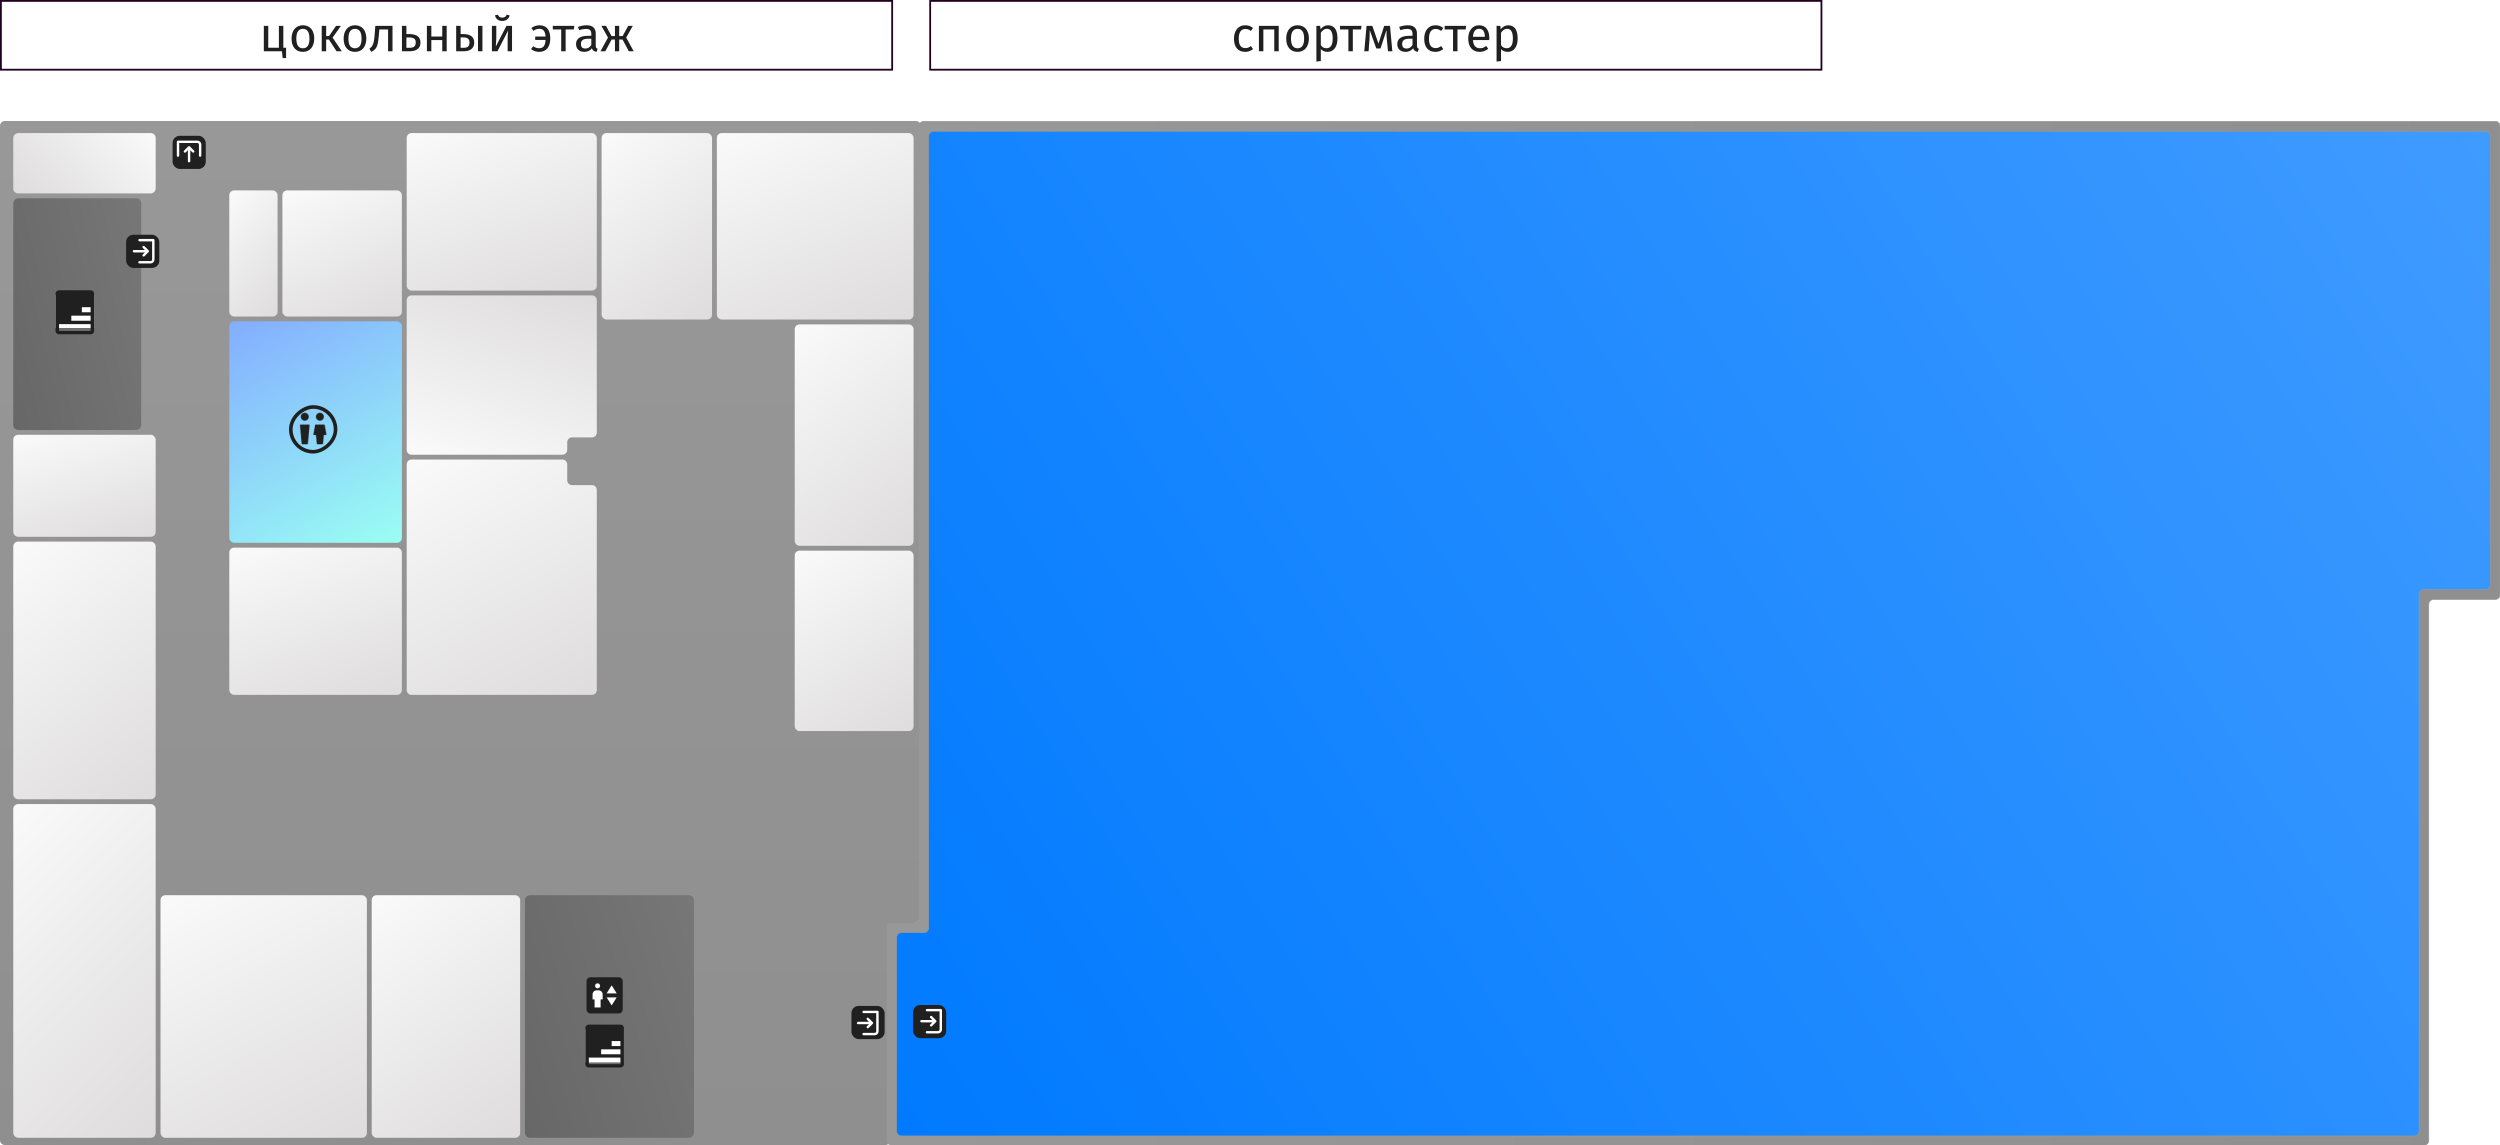
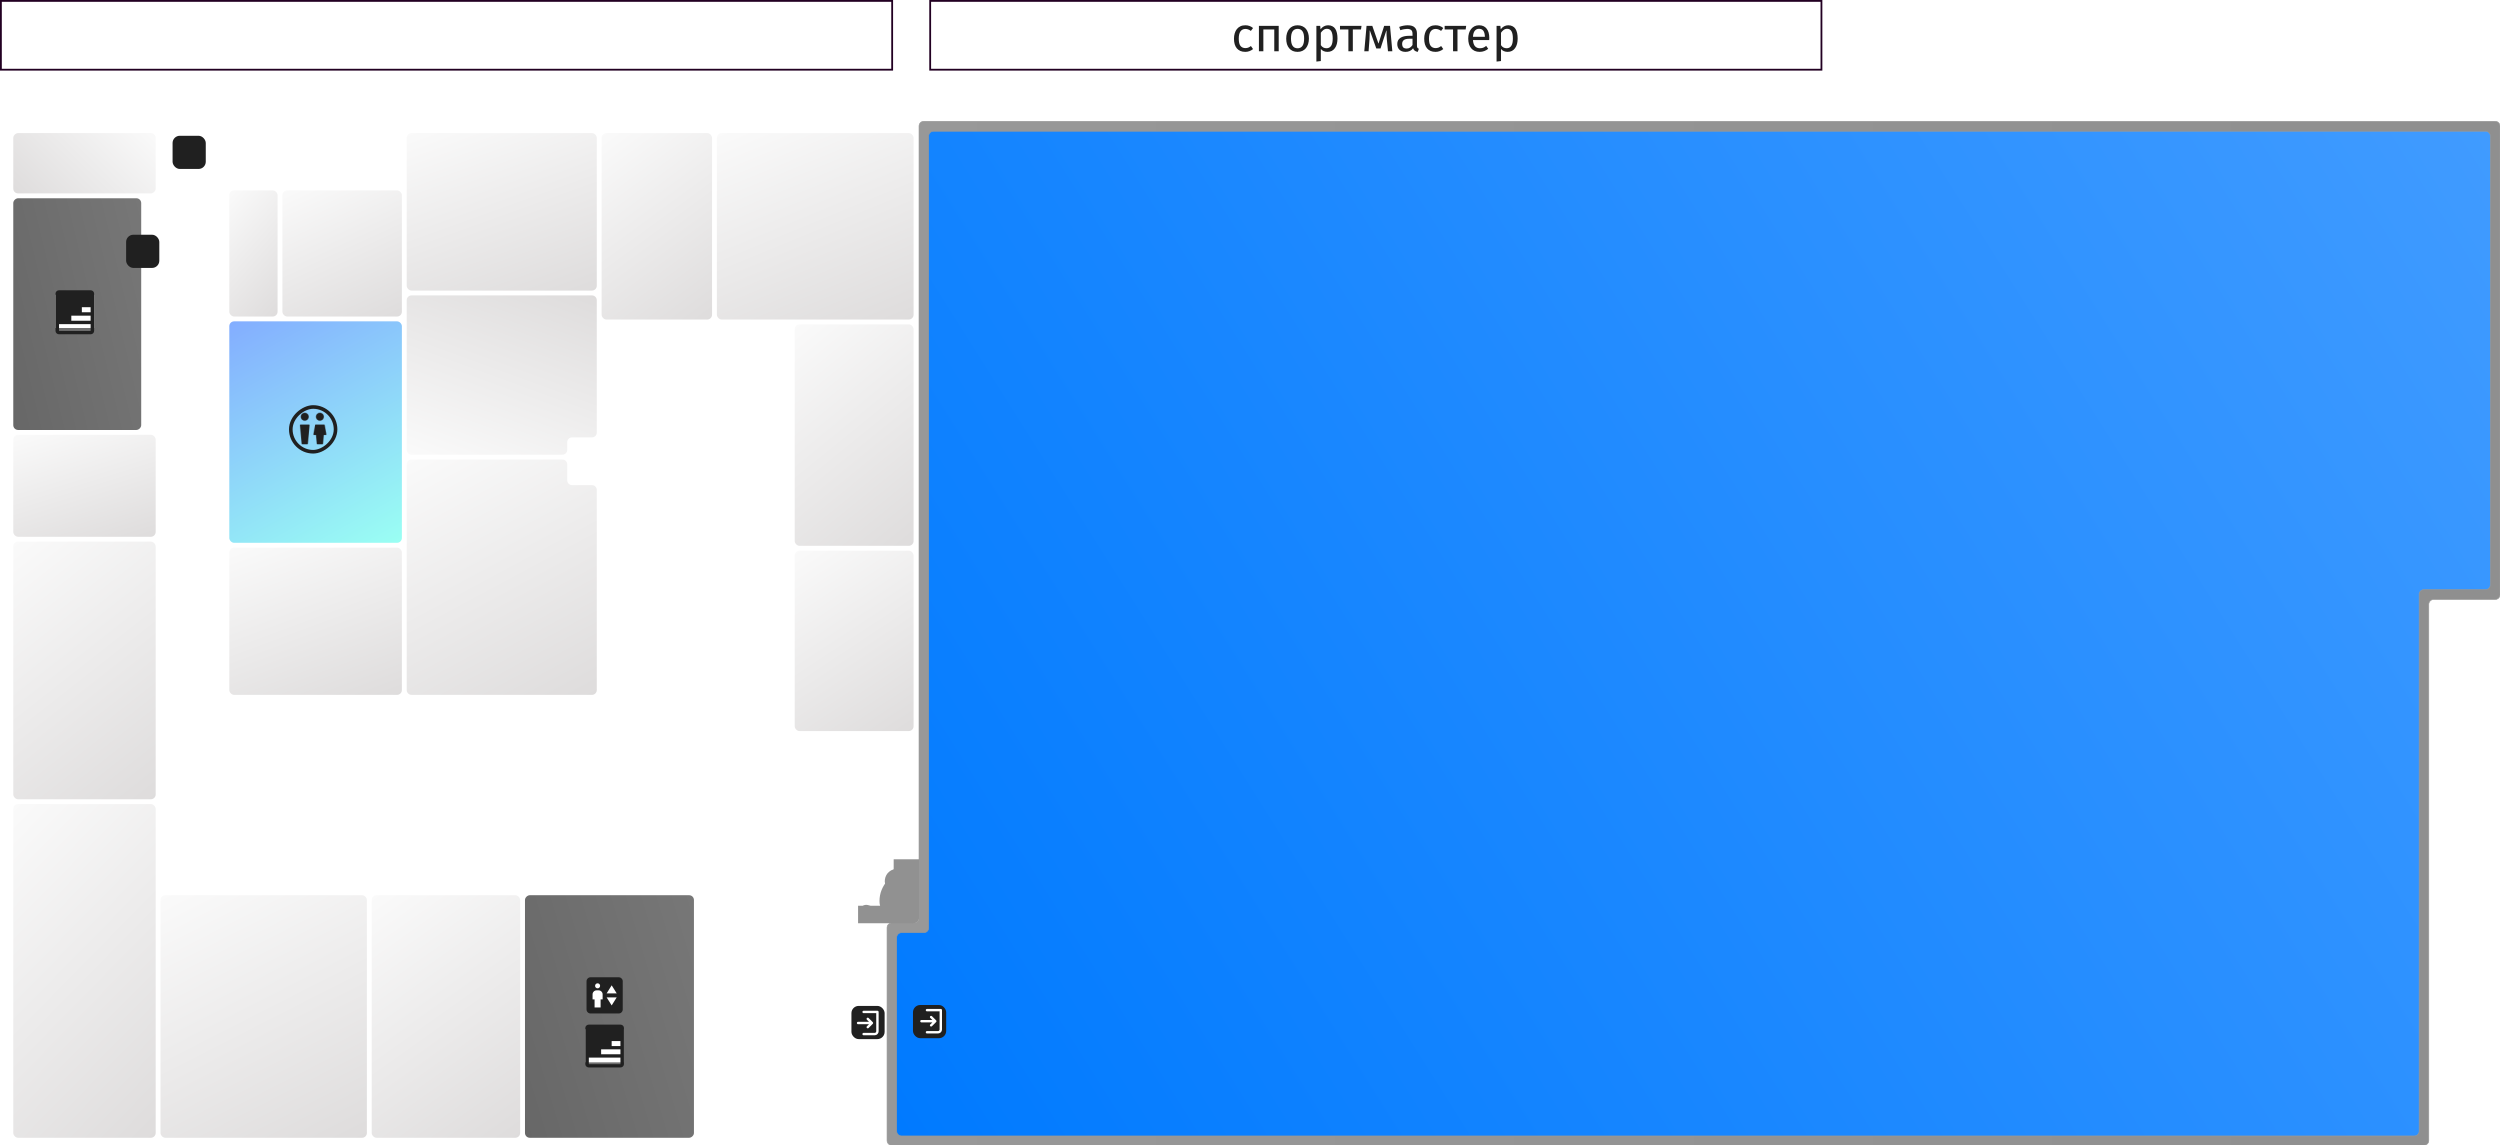
<svg xmlns="http://www.w3.org/2000/svg" width="4143" height="1898" viewBox="0 0 4143 1898" fill="none">
  <g clip-path="url(#clip0_208_15)">
    <rect x="3482" y="1797" width="55" height="64" fill="white" />
  </g>
-   <path d="M437.215 85V42.84H444.575V79.08H462.175V42.84H469.535V79.08H474.095V96.2H468.415L467.215 85H437.215ZM512.834 63.88C512.834 58.387 511.9 54.333 510.034 51.72C508.22 49.107 505.554 47.8 502.034 47.8C498.514 47.8 495.794 49.107 493.874 51.72C492.007 54.333 491.074 58.413 491.074 63.96C491.074 69.453 492.007 73.507 493.874 76.12C495.74 78.733 498.434 80.04 501.954 80.04C505.474 80.04 508.167 78.733 510.034 76.12C511.9 73.507 512.834 69.427 512.834 63.88ZM483.154 63.96C483.154 60.707 483.58 57.72 484.434 55C485.287 52.28 486.514 49.96 488.114 48.04C489.714 46.067 491.687 44.547 494.034 43.48C496.38 42.413 499.047 41.88 502.034 41.88C505.02 41.88 507.66 42.413 509.954 43.48C512.3 44.493 514.274 45.96 515.874 47.88C517.474 49.8 518.674 52.12 519.474 54.84C520.327 57.507 520.754 60.52 520.754 63.88C520.754 67.133 520.327 70.12 519.474 72.84C518.62 75.56 517.394 77.907 515.794 79.88C514.194 81.8 512.22 83.293 509.874 84.36C507.58 85.427 504.94 85.96 501.954 85.96C498.967 85.96 496.3 85.453 493.954 84.44C491.607 83.373 489.634 81.88 488.034 79.96C486.434 78.04 485.207 75.747 484.354 73.08C483.554 70.36 483.154 67.32 483.154 63.96ZM533.153 85V42.84H540.513V59.8H545.233L556.913 42.84H564.993L551.153 62.36L566.513 85H557.793L545.073 65.56H540.513V85H533.153ZM599.162 63.88C599.162 58.387 598.229 54.333 596.362 51.72C594.549 49.107 591.882 47.8 588.362 47.8C584.842 47.8 582.122 49.107 580.202 51.72C578.335 54.333 577.402 58.413 577.402 63.96C577.402 69.453 578.335 73.507 580.202 76.12C582.069 78.733 584.762 80.04 588.282 80.04C591.802 80.04 594.495 78.733 596.362 76.12C598.229 73.507 599.162 69.427 599.162 63.88ZM569.482 63.96C569.482 60.707 569.909 57.72 570.762 55C571.615 52.28 572.842 49.96 574.442 48.04C576.042 46.067 578.015 44.547 580.362 43.48C582.709 42.413 585.375 41.88 588.362 41.88C591.349 41.88 593.989 42.413 596.282 43.48C598.629 44.493 600.602 45.96 602.202 47.88C603.802 49.8 605.002 52.12 605.802 54.84C606.655 57.507 607.082 60.52 607.082 63.88C607.082 67.133 606.655 70.12 605.802 72.84C604.949 75.56 603.722 77.907 602.122 79.88C600.522 81.8 598.549 83.293 596.202 84.36C593.909 85.427 591.269 85.96 588.282 85.96C585.295 85.96 582.629 85.453 580.282 84.44C577.935 83.373 575.962 81.88 574.362 79.96C572.762 78.04 571.535 75.747 570.682 73.08C569.882 70.36 569.482 67.32 569.482 63.96ZM612.059 80.84C613.339 79.933 614.459 78.973 615.419 77.96C616.379 76.947 617.206 75.587 617.899 73.88C618.646 72.173 619.259 69.96 619.739 67.24C620.219 64.467 620.619 60.867 620.939 56.44L621.979 42.84H650.459V85H643.099V48.84H628.619L628.059 55.96C627.633 60.973 627.179 65.133 626.699 68.44C626.219 71.693 625.526 74.44 624.619 76.68C623.766 78.867 622.593 80.653 621.099 82.04C619.659 83.427 617.766 84.733 615.419 85.96L612.059 80.84ZM689.001 70.44C689.001 67.293 688.041 65.107 686.121 63.88C684.255 62.653 681.615 62.04 678.201 62.04H673.481V79.24H678.201C679.748 79.24 681.161 79.133 682.441 78.92C683.775 78.653 684.921 78.2 685.881 77.56C686.841 76.92 687.588 76.04 688.121 74.92C688.708 73.747 689.001 72.253 689.001 70.44ZM666.121 85V42.84H673.481V56.44H677.481C680.468 56.44 683.161 56.707 685.561 57.24C687.961 57.72 689.988 58.52 691.641 59.64C693.348 60.76 694.628 62.227 695.481 64.04C696.388 65.8 696.841 67.933 696.841 70.44C696.841 73.16 696.361 75.453 695.401 77.32C694.441 79.133 693.108 80.627 691.401 81.8C689.748 82.92 687.721 83.747 685.321 84.28C682.975 84.76 680.415 85 677.641 85H666.121ZM732.889 85V66.44H714.809V85H707.449V42.84H714.809V60.52H732.889V42.84H740.249V85H732.889ZM792.125 85V42.84H799.485V85H792.125ZM778.045 70.44C778.045 67.293 777.138 65.107 775.325 63.88C773.565 62.6 771.138 61.96 768.045 61.96H763.325V79.24H768.045C769.432 79.24 770.738 79.133 771.965 78.92C773.192 78.653 774.258 78.2 775.165 77.56C776.072 76.92 776.765 76.04 777.245 74.92C777.778 73.747 778.045 72.253 778.045 70.44ZM755.965 85V42.84H763.325V56.44H767.325C770.098 56.44 772.632 56.707 774.925 57.24C777.218 57.72 779.165 58.52 780.765 59.64C782.418 60.76 783.672 62.227 784.525 64.04C785.432 65.8 785.885 67.933 785.885 70.44C785.885 73.16 785.405 75.453 784.445 77.32C783.538 79.133 782.258 80.627 780.605 81.8C778.952 82.92 777.005 83.747 774.765 84.28C772.525 84.76 770.098 85 767.485 85H755.965ZM848.544 42.84V85H841.264V65.96C841.264 64.093 841.29 62.333 841.344 60.68C841.45 58.973 841.557 57.453 841.664 56.12C841.77 54.787 841.85 53.693 841.904 52.84C842.01 51.987 842.09 51.427 842.144 51.16H841.824L824.384 85H815.184V42.84H822.464V61.88C822.464 63.533 822.41 65.187 822.304 66.84C822.25 68.44 822.17 69.907 822.064 71.24C822.01 72.573 821.93 73.72 821.824 74.68C821.77 75.587 821.717 76.173 821.664 76.44H821.984L839.264 42.84H848.544ZM832.304 34.76C830.437 34.76 828.784 34.493 827.344 33.96C825.957 33.373 824.757 32.627 823.744 31.72C822.73 30.813 821.93 29.8 821.344 28.68C820.81 27.56 820.464 26.467 820.304 25.4L825.184 24.36C826.304 27.613 828.677 29.24 832.304 29.24C836.09 29.24 838.544 27.613 839.664 24.36L844.544 25.4C844.384 26.467 844.01 27.56 843.424 28.68C842.837 29.8 842.037 30.813 841.024 31.72C840.01 32.627 838.757 33.373 837.264 33.96C835.824 34.493 834.17 34.76 832.304 34.76ZM893.898 47.72C892.351 47.72 890.725 47.96 889.018 48.44C887.365 48.92 885.685 49.8 883.978 51.08L880.538 46.44C882.511 44.84 884.698 43.693 887.098 43C889.498 42.253 891.818 41.88 894.058 41.88C897.205 41.88 899.898 42.413 902.138 43.48C904.378 44.493 906.218 45.96 907.658 47.88C909.098 49.747 910.165 52.04 910.858 54.76C911.551 57.427 911.898 60.413 911.898 63.72C911.898 67.027 911.525 70.04 910.778 72.76C910.031 75.48 908.911 77.827 907.418 79.8C905.925 81.773 904.005 83.293 901.658 84.36C899.365 85.427 896.671 85.96 893.578 85.96C891.338 85.96 889.018 85.613 886.618 84.92C884.271 84.173 882.111 82.973 880.138 81.32L883.658 76.6C885.365 77.88 887.045 78.76 888.698 79.24C890.351 79.72 891.951 79.96 893.498 79.96C896.805 79.96 899.338 78.893 901.098 76.76C902.858 74.573 903.871 71.053 904.138 66.2H886.938V60.6H904.138C903.818 56.173 902.831 52.92 901.178 50.84C899.525 48.76 897.098 47.72 893.898 47.72ZM937.383 85H930.023V48.84H916.103V42.84H951.783L950.903 48.84H937.383V85ZM987.256 75.48C987.256 77.187 987.496 78.413 987.976 79.16C988.509 79.853 989.309 80.413 990.376 80.84L988.616 85.96C986.749 85.693 985.149 85.107 983.816 84.2C982.482 83.293 981.496 81.907 980.856 80.04C979.362 82.067 977.522 83.56 975.336 84.52C973.202 85.48 970.856 85.96 968.296 85.96C964.029 85.96 960.669 84.787 958.216 82.44C955.816 80.04 954.616 76.867 954.616 72.92C954.616 68.547 956.296 65.187 959.656 62.84C963.069 60.493 968.002 59.32 974.456 59.32H979.896V56.04C979.896 53.053 979.149 50.947 977.656 49.72C976.162 48.493 973.869 47.88 970.776 47.88C969.389 47.88 967.736 48.067 965.816 48.44C963.949 48.76 961.922 49.293 959.736 50.04L957.816 44.6C960.429 43.64 962.909 42.947 965.256 42.52C967.602 42.093 969.816 41.88 971.896 41.88C977.282 41.88 981.176 43.107 983.576 45.56C986.029 47.96 987.256 51.32 987.256 55.64V75.48ZM970.296 80.44C972.322 80.44 974.109 79.933 975.656 78.92C977.256 77.907 978.669 76.467 979.896 74.6V64.2H974.856C970.322 64.2 967.149 64.973 965.336 66.52C963.576 68.013 962.696 70.04 962.696 72.6C962.696 75.213 963.282 77.187 964.456 78.52C965.682 79.8 967.629 80.44 970.296 80.44ZM1019.09 85V65.56H1013.57L1003.09 85H995.088L1007.57 62.28L996.608 42.84H1004.29L1013.49 59.8H1019.09V42.84H1026.13V59.8H1031.81L1041.09 42.84H1048.69L1037.73 62.28L1050.21 85H1042.13L1031.73 65.56H1026.13V85H1019.09Z" fill="#202020" />
  <rect x="1.5" y="1.5" width="1477" height="114" stroke="#220022" stroke-width="3" />
  <path d="M2063.83 79.72C2065.38 79.72 2066.87 79.48 2068.31 79C2069.75 78.467 2071.32 77.56 2073.03 76.28L2076.55 81.32C2074.58 82.92 2072.5 84.093 2070.31 84.84C2068.18 85.587 2065.99 85.96 2063.75 85.96C2060.6 85.96 2057.86 85.453 2055.51 84.44C2053.16 83.373 2051.19 81.907 2049.59 80.04C2048.04 78.12 2046.87 75.827 2046.07 73.16C2045.32 70.44 2044.95 67.427 2044.95 64.12C2044.95 60.92 2045.35 57.987 2046.15 55.32C2046.95 52.6 2048.12 50.253 2049.67 48.28C2051.27 46.253 2053.24 44.68 2055.59 43.56C2057.94 42.44 2060.68 41.88 2063.83 41.88C2066.07 41.88 2068.26 42.227 2070.39 42.92C2072.52 43.613 2074.58 44.787 2076.55 46.44L2072.95 51.24C2071.24 49.96 2069.67 49.107 2068.23 48.68C2066.84 48.2 2065.38 47.96 2063.83 47.96C2060.42 47.96 2057.72 49.293 2055.75 51.96C2053.83 54.573 2052.87 58.627 2052.87 64.12C2052.87 69.667 2053.83 73.667 2055.75 76.12C2057.72 78.52 2060.42 79.72 2063.83 79.72ZM2111.72 85V48.84H2093.64V85H2086.28V42.84H2119.08V85H2111.72ZM2161.19 63.88C2161.19 58.387 2160.26 54.333 2158.39 51.72C2156.58 49.107 2153.91 47.8 2150.39 47.8C2146.87 47.8 2144.15 49.107 2142.23 51.72C2140.37 54.333 2139.43 58.413 2139.43 63.96C2139.43 69.453 2140.37 73.507 2142.23 76.12C2144.1 78.733 2146.79 80.04 2150.31 80.04C2153.83 80.04 2156.53 78.733 2158.39 76.12C2160.26 73.507 2161.19 69.427 2161.19 63.88ZM2131.51 63.96C2131.51 60.707 2131.94 57.72 2132.79 55C2133.65 52.28 2134.87 49.96 2136.47 48.04C2138.07 46.067 2140.05 44.547 2142.39 43.48C2144.74 42.413 2147.41 41.88 2150.39 41.88C2153.38 41.88 2156.02 42.413 2158.31 43.48C2160.66 44.493 2162.63 45.96 2164.23 47.88C2165.83 49.8 2167.03 52.12 2167.83 54.84C2168.69 57.507 2169.11 60.52 2169.11 63.88C2169.11 67.133 2168.69 70.12 2167.83 72.84C2166.98 75.56 2165.75 77.907 2164.15 79.88C2162.55 81.8 2160.58 83.293 2158.23 84.36C2155.94 85.427 2153.3 85.96 2150.31 85.96C2147.33 85.96 2144.66 85.453 2142.31 84.44C2139.97 83.373 2137.99 81.88 2136.39 79.96C2134.79 78.04 2133.57 75.747 2132.71 73.08C2131.91 70.36 2131.51 67.32 2131.51 63.96ZM2181.51 102.04V42.84H2187.83L2188.39 48.6C2189.94 46.413 2191.78 44.76 2193.91 43.64C2196.1 42.467 2198.42 41.88 2200.87 41.88C2203.65 41.88 2206.02 42.413 2207.99 43.48C2210.02 44.493 2211.65 45.96 2212.87 47.88C2214.1 49.8 2215.01 52.12 2215.59 54.84C2216.18 57.56 2216.47 60.573 2216.47 63.88C2216.47 67.08 2216.13 70.04 2215.43 72.76C2214.74 75.427 2213.67 77.747 2212.23 79.72C2210.85 81.693 2209.11 83.24 2207.03 84.36C2205.01 85.427 2202.63 85.96 2199.91 85.96C2195.22 85.96 2191.54 84.36 2188.87 81.16V101.16L2181.51 102.04ZM2198.15 79.96C2201.51 79.96 2204.07 78.68 2205.83 76.12C2207.65 73.507 2208.55 69.427 2208.55 63.88C2208.55 58.387 2207.75 54.333 2206.15 51.72C2204.61 49.053 2202.23 47.72 2199.03 47.72C2196.79 47.72 2194.82 48.387 2193.11 49.72C2191.41 51.053 2189.99 52.573 2188.87 54.28V74.84C2189.94 76.493 2191.27 77.773 2192.87 78.68C2194.47 79.533 2196.23 79.96 2198.15 79.96ZM2241.91 85H2234.55V48.84H2220.63V42.84H2256.31L2255.43 48.84H2241.91V85ZM2300.17 85L2298.25 65.08C2297.98 62.733 2297.82 60.467 2297.77 58.28C2297.77 56.04 2297.77 53.48 2297.77 50.6H2297.45L2287.77 80.36H2280.81L2270.17 50.6H2269.85C2269.85 53 2269.82 55.453 2269.77 57.96C2269.77 60.413 2269.69 62.76 2269.53 65L2268.01 85H2260.89L2264.65 42.84H2274.17L2284.25 71.88H2284.57L2293.85 42.84H2303.53L2307.37 85H2300.17ZM2348.19 75.48C2348.19 77.187 2348.43 78.413 2348.91 79.16C2349.45 79.853 2350.25 80.413 2351.31 80.84L2349.55 85.96C2347.69 85.693 2346.09 85.107 2344.75 84.2C2343.42 83.293 2342.43 81.907 2341.79 80.04C2340.3 82.067 2338.46 83.56 2336.27 84.52C2334.14 85.48 2331.79 85.96 2329.23 85.96C2324.97 85.96 2321.61 84.787 2319.15 82.44C2316.75 80.04 2315.55 76.867 2315.55 72.92C2315.55 68.547 2317.23 65.187 2320.59 62.84C2324.01 60.493 2328.94 59.32 2335.39 59.32H2340.83V56.04C2340.83 53.053 2340.09 50.947 2338.59 49.72C2337.1 48.493 2334.81 47.88 2331.71 47.88C2330.33 47.88 2328.67 48.067 2326.75 48.44C2324.89 48.76 2322.86 49.293 2320.67 50.04L2318.75 44.6C2321.37 43.64 2323.85 42.947 2326.19 42.52C2328.54 42.093 2330.75 41.88 2332.83 41.88C2338.22 41.88 2342.11 43.107 2344.51 45.56C2346.97 47.96 2348.19 51.32 2348.19 55.64V75.48ZM2331.23 80.44C2333.26 80.44 2335.05 79.933 2336.59 78.92C2338.19 77.907 2339.61 76.467 2340.83 74.6V64.2H2335.79C2331.26 64.2 2328.09 64.973 2326.27 66.52C2324.51 68.013 2323.63 70.04 2323.63 72.6C2323.63 75.213 2324.22 77.187 2325.39 78.52C2326.62 79.8 2328.57 80.44 2331.23 80.44ZM2379.07 79.72C2380.61 79.72 2382.11 79.48 2383.55 79C2384.99 78.467 2386.56 77.56 2388.27 76.28L2391.79 81.32C2389.81 82.92 2387.73 84.093 2385.55 84.84C2383.41 85.587 2381.23 85.96 2378.99 85.96C2375.84 85.96 2373.09 85.453 2370.75 84.44C2368.4 83.373 2366.43 81.907 2364.83 80.04C2363.28 78.12 2362.11 75.827 2361.31 73.16C2360.56 70.44 2360.19 67.427 2360.19 64.12C2360.19 60.92 2360.59 57.987 2361.39 55.32C2362.19 52.6 2363.36 50.253 2364.91 48.28C2366.51 46.253 2368.48 44.68 2370.83 43.56C2373.17 42.44 2375.92 41.88 2379.07 41.88C2381.31 41.88 2383.49 42.227 2385.63 42.92C2387.76 43.613 2389.81 44.787 2391.79 46.44L2388.19 51.24C2386.48 49.96 2384.91 49.107 2383.47 48.68C2382.08 48.2 2380.61 47.96 2379.07 47.96C2375.65 47.96 2372.96 49.293 2370.99 51.96C2369.07 54.573 2368.11 58.627 2368.11 64.12C2368.11 69.667 2369.07 73.667 2370.99 76.12C2372.96 78.52 2375.65 79.72 2379.07 79.72ZM2415.35 85H2407.99V48.84H2394.07V42.84H2429.75L2428.87 48.84H2415.35V85ZM2440.99 66.44C2441.31 71.133 2442.49 74.573 2444.51 76.76C2446.54 78.893 2449.15 79.96 2452.35 79.96C2454.27 79.96 2456.06 79.693 2457.71 79.16C2459.37 78.573 2461.1 77.533 2462.91 76.04L2466.27 80.92C2464.3 82.467 2462.14 83.693 2459.79 84.6C2457.45 85.507 2454.91 85.96 2452.19 85.96C2449.05 85.96 2446.27 85.427 2443.87 84.36C2441.53 83.293 2439.55 81.8 2437.95 79.88C2436.35 77.96 2435.15 75.667 2434.35 73C2433.55 70.28 2433.15 67.267 2433.15 63.96C2433.15 60.76 2433.55 57.827 2434.35 55.16C2435.15 52.44 2436.33 50.12 2437.87 48.2C2439.42 46.227 2441.29 44.68 2443.47 43.56C2445.66 42.44 2448.17 41.88 2450.99 41.88C2456.54 41.88 2460.75 43.747 2463.63 47.48C2466.57 51.16 2468.03 56.227 2468.03 62.68C2468.03 63.427 2468.01 64.12 2467.95 64.76C2467.95 65.4 2467.93 65.96 2467.87 66.44H2440.99ZM2450.99 47.72C2448.11 47.72 2445.79 48.813 2444.03 51C2442.27 53.133 2441.26 56.467 2440.99 61H2460.75C2460.65 56.627 2459.82 53.32 2458.27 51.08C2456.73 48.84 2454.3 47.72 2450.99 47.72ZM2480.11 102.04V42.84H2486.43L2486.99 48.6C2488.53 46.413 2490.37 44.76 2492.51 43.64C2494.69 42.467 2497.01 41.88 2499.47 41.88C2502.24 41.88 2504.61 42.413 2506.59 43.48C2508.61 44.493 2510.24 45.96 2511.47 47.88C2512.69 49.8 2513.6 52.12 2514.19 54.84C2514.77 57.56 2515.07 60.573 2515.07 63.88C2515.07 67.08 2514.72 70.04 2514.03 72.76C2513.33 75.427 2512.27 77.747 2510.83 79.72C2509.44 81.693 2507.71 83.24 2505.63 84.36C2503.6 85.427 2501.23 85.96 2498.51 85.96C2493.81 85.96 2490.13 84.36 2487.47 81.16V101.16L2480.11 102.04ZM2496.75 79.96C2500.11 79.96 2502.67 78.68 2504.43 76.12C2506.24 73.507 2507.15 69.427 2507.15 63.88C2507.15 58.387 2506.35 54.333 2504.75 51.72C2503.2 49.053 2500.83 47.72 2497.63 47.72C2495.39 47.72 2493.41 48.387 2491.71 49.72C2490 51.053 2488.59 52.573 2487.47 54.28V74.84C2488.53 76.493 2489.87 77.773 2491.47 78.68C2493.07 79.533 2494.83 79.96 2496.75 79.96Z" fill="#202020" />
  <rect x="1541.5" y="1.5" width="1477" height="114" stroke="#220022" stroke-width="3" />
-   <path d="M-3.4969e-07 208.541C-1.56561e-07 204.123 3.582 200.541 8 200.541L1518 200.541C1522.42 200.541 1526 204.123 1526 208.541L1526 1445.26C1526 1449.67 1522.42 1453.26 1518 1453.26L1483.4 1453.26C1478.98 1453.26 1475.4 1456.84 1475.4 1461.26L1475.4 1889.54C1475.4 1893.96 1471.82 1897.54 1467.4 1897.54L8 1897.54C3.582 1897.54 -7.40217e-05 1893.96 -7.38285e-05 1889.54L-3.4969e-07 208.541Z" fill="url(#paint0_linear_208_15)" />
  <g filter="url(#filter0_i_208_15)">
    <rect x="18" y="716.541" width="236" height="169" rx="8" fill="url(#paint1_linear_208_15)" />
  </g>
  <g filter="url(#filter1_i_208_15)">
    <rect x="18" y="893.542" width="236" height="427" rx="8" fill="url(#paint2_linear_208_15)" />
  </g>
  <g filter="url(#filter2_i_208_15)">
    <rect x="18" y="1328.54" width="236" height="553" rx="8" fill="url(#paint3_linear_208_15)" />
  </g>
  <g filter="url(#filter3_i_208_15)">
    <rect x="262" y="1479.54" width="342" height="402" rx="8" fill="url(#paint4_linear_208_15)" />
  </g>
  <g filter="url(#filter4_i_208_15)">
    <rect x="612" y="1479.54" width="246" height="402" rx="8" fill="url(#paint5_linear_208_15)" />
  </g>
  <g filter="url(#filter5_i_208_15)">
    <rect x="376" y="903.542" width="286" height="244" rx="8" fill="url(#paint6_linear_208_15)" />
  </g>
  <g filter="url(#filter6_i_208_15)">
    <rect x="376" y="528.541" width="286" height="367" rx="8" fill="url(#paint7_linear_208_15)" />
  </g>
  <g filter="url(#filter7_i_208_15)">
    <rect x="376" y="311.541" width="80" height="209" rx="8" fill="url(#paint8_linear_208_15)" />
  </g>
  <g filter="url(#filter8_i_208_15)">
    <rect x="254" y="216.541" width="100" height="236" rx="8" transform="rotate(90 254 216.541)" fill="url(#paint9_linear_208_15)" />
  </g>
  <g filter="url(#filter9_i_208_15)">
    <rect x="230" y="324.541" width="384" height="212" rx="8" transform="rotate(90 230 324.541)" fill="url(#paint10_linear_208_15)" />
  </g>
  <g filter="url(#filter10_i_208_15)">
    <rect x="1146" y="1479.54" width="402" height="280" rx="8" transform="rotate(90 1146 1479.54)" fill="url(#paint11_linear_208_15)" />
  </g>
  <g filter="url(#filter11_i_208_15)">
    <rect x="464" y="311.541" width="198" height="209" rx="8" fill="url(#paint12_linear_208_15)" />
  </g>
  <g filter="url(#filter12_i_208_15)">
    <rect x="1313" y="908.542" width="197" height="299" rx="8" fill="url(#paint13_linear_208_15)" />
  </g>
  <g filter="url(#filter13_i_208_15)">
    <rect x="1313" y="533.541" width="197" height="367" rx="8" fill="url(#paint14_linear_208_15)" />
  </g>
  <g filter="url(#filter14_i_208_15)">
    <rect x="1184" y="216.541" width="326" height="309" rx="8" fill="url(#paint15_linear_208_15)" />
  </g>
  <g filter="url(#filter15_i_208_15)">
    <rect x="993" y="216.541" width="183" height="309" rx="8" fill="url(#paint16_linear_208_15)" />
  </g>
  <g filter="url(#filter16_i_208_15)">
    <rect x="670" y="216.541" width="315" height="261" rx="8" fill="url(#paint17_linear_208_15)" />
  </g>
  <rect x="1411" y="1667" width="55" height="55" rx="12" fill="#202020" />
  <path d="M1431.17 1677L1454.08 1677L1454.08 1709.08C1454.08 1710.3 1453.6 1711.46 1452.74 1712.32C1451.88 1713.18 1450.72 1713.67 1449.5 1713.67L1431.17 1713.67M1438.04 1702.21L1444.92 1695.33M1444.92 1695.33L1438.04 1688.46M1444.92 1695.33L1422 1695.33" stroke="white" stroke-width="4" stroke-linecap="round" stroke-linejoin="round" />
  <rect x="209" y="389" width="55" height="55" rx="12" fill="#202020" />
  <rect x="286" y="225" width="55" height="55" rx="12" fill="#202020" />
  <g filter="url(#filter17_i_208_15)">
    <path d="M670 765.541C670 761.123 673.582 757.541 678 757.541L928 757.541C932.418 757.541 936 761.123 936 765.541L936 791.933C936 796.351 939.582 799.933 944 799.933L977 799.933C981.418 799.933 985 803.514 985 807.933L985 1139.54C985 1143.96 981.418 1147.54 977 1147.54L678 1147.54C673.582 1147.54 670 1143.96 670 1139.54L670 765.541Z" fill="url(#paint18_linear_208_15)" />
  </g>
  <g filter="url(#filter18_i_208_15)">
    <path d="M670 741.541C670 745.96 673.582 749.541 678 749.541L928 749.541C932.418 749.541 936 745.96 936 741.541L936 728.846C936 724.427 939.582 720.846 944 720.846L977 720.846C981.418 720.846 985 717.264 985 712.846L985 493.541C985 489.123 981.418 485.541 977 485.541L678 485.541C673.582 485.541 670 489.123 670 493.541L670 741.541Z" fill="url(#paint19_linear_208_15)" />
  </g>
  <mask id="mask0_208_15" style="mask-type:luminance" maskUnits="userSpaceOnUse" x="497" y="684" width="44" height="53">
    <path d="M505.063 696.21C508.142 696.21 510.638 693.714 510.638 690.635C510.638 687.556 508.142 685.06 505.063 685.06C501.984 685.06 499.488 687.556 499.488 690.635C499.488 693.714 501.984 696.21 505.063 696.21Z" fill="white" stroke="white" stroke-width="2" stroke-linecap="round" stroke-linejoin="round" />
    <path d="M530.15 696.21C533.229 696.21 535.725 693.714 535.725 690.635C535.725 687.556 533.229 685.06 530.15 685.06C527.071 685.06 524.575 687.556 524.575 690.635C524.575 693.714 527.071 696.21 530.15 696.21Z" fill="white" stroke="white" stroke-width="2" stroke-linecap="round" stroke-linejoin="round" />
    <path d="M498.094 704.573H512.031L509.244 735.235H500.881L498.094 704.573ZM523.181 704.573H537.119L539.907 719.904H535.725L534.332 735.235H525.969L524.575 719.904H520.394L523.181 704.573Z" fill="white" stroke="white" stroke-width="2" stroke-linecap="round" stroke-linejoin="round" />
  </mask>
  <g mask="url(#mask0_208_15)">
    <path d="M484.156 676.697H551.057V743.598H484.156V676.697Z" fill="#202020" />
  </g>
  <rect x="481.911" y="748.631" width="74.179" height="74.179" rx="37.089" transform="rotate(-90 481.911 748.631)" stroke="#202020" stroke-width="6" />
  <rect x="92" y="543.541" width="55" height="64" transform="rotate(-90 92 543.541)" fill="white" />
  <path d="M150.182 481H97.818C96.275 481 94.795 481.592 93.704 482.645C92.613 483.698 92 485.126 92 486.615V548.385C92 549.874 92.613 551.302 93.704 552.355C94.795 553.408 96.275 554 97.818 554H150.182C151.725 554 153.205 553.408 154.296 552.355C155.387 551.302 156 549.874 156 548.385V486.615C156 485.126 155.387 483.698 154.296 482.645C153.205 481.592 151.725 481 150.182 481ZM135.636 509.077H150.182V517.5H135.636V509.077ZM118.182 523.115H150.182V531.538H118.182V523.115ZM150.182 548.385H97.818V537.154H150.182V548.385Z" fill="#202020" />
  <rect x="970" y="1760.54" width="55" height="64" transform="rotate(-90 970 1760.54)" fill="white" />
  <path d="M1028.18 1698H975.818C974.275 1698 972.795 1698.58 971.704 1699.6C970.613 1700.62 970 1702.01 970 1703.46V1763.54C970 1764.99 970.613 1766.38 971.704 1767.4C972.795 1768.42 974.275 1769 975.818 1769H1028.18C1029.72 1769 1031.2 1768.42 1032.3 1767.4C1033.39 1766.38 1034 1764.99 1034 1763.54V1703.46C1034 1702.01 1033.39 1700.62 1032.3 1699.6C1031.2 1698.58 1029.72 1698 1028.18 1698ZM1013.64 1725.31H1028.18V1733.5H1013.64V1725.31ZM996.182 1738.96H1028.18V1747.15H996.182V1738.96ZM1028.18 1763.54H975.818V1752.62H1028.18V1763.54Z" fill="#202020" />
-   <path d="M295 257.917V235H327.083C328.299 235 329.465 235.483 330.324 236.342C331.184 237.202 331.667 238.368 331.667 239.583V257.917M320.208 251.042L313.333 244.167M313.333 244.167L306.458 251.042M313.333 244.167V267.083" stroke="white" stroke-width="4" stroke-linecap="round" stroke-linejoin="round" />
-   <path d="M231.167 398L254.083 398L254.083 430.083C254.083 431.299 253.6 432.465 252.741 433.324C251.881 434.184 250.716 434.667 249.5 434.667L231.167 434.667M238.042 423.208L244.917 416.333M244.917 416.333L238.042 409.458M244.917 416.333L222 416.333" stroke="white" stroke-width="4" stroke-linecap="round" stroke-linejoin="round" />
  <rect x="980" y="1675.54" width="51" height="46" transform="rotate(-90 980 1675.54)" fill="white" />
  <path d="M985.333 1669.54H995.333V1656.21H998.667V1647.87C998.667 1646.04 998.013 1644.47 996.707 1643.16C995.4 1641.86 993.831 1641.21 992 1641.21H988.667C986.833 1641.21 985.263 1641.86 983.957 1643.17C982.65 1644.47 981.998 1646.04 982 1647.87V1656.21H985.333V1669.54ZM990.333 1637.87C991.5 1637.87 992.487 1637.47 993.293 1636.66C994.1 1635.86 994.502 1634.87 994.5 1633.71C994.5 1632.54 994.097 1631.55 993.29 1630.75C992.483 1629.94 991.498 1629.54 990.333 1629.54C989.167 1629.54 988.18 1629.94 987.373 1630.75C986.567 1631.56 986.164 1632.54 986.167 1633.71C986.167 1634.87 986.57 1635.86 987.377 1636.67C988.183 1637.47 989.169 1637.88 990.333 1637.87ZM1005.33 1646.21H1022L1013.67 1632.87L1005.33 1646.21ZM1013.67 1666.21L1022 1652.87H1005.33L1013.67 1666.21ZM978.667 1679.54C976.833 1679.54 975.263 1678.89 973.957 1677.58C972.65 1676.27 971.998 1674.71 972 1672.87V1626.21C972 1624.37 972.653 1622.8 973.96 1621.5C975.267 1620.19 976.836 1619.54 978.667 1619.54H1025.33C1027.17 1619.54 1028.74 1620.19 1030.04 1621.5C1031.35 1622.81 1032 1624.38 1032 1626.21V1672.87C1032 1674.71 1031.35 1676.28 1030.04 1677.58C1028.73 1678.89 1027.16 1679.54 1025.33 1679.54H978.667Z" fill="#202020" />
  <path d="M1523.66 1898H1478C1473.58 1898 1470 1894.42 1470 1890V1537.5C1470 1533.08 1473.58 1529.5 1478 1529.5H1515C1519.42 1529.5 1523 1525.92 1523 1521.5V209C1523 204.582 1526.58 201 1531 201L4024.53 201H4135C4139.42 201 4143 204.582 4143 209V985.5C4143 989.918 4139.42 993.5 4135 993.5L4033 993.5C4028.58 993.5 4025 997.082 4025 1001.5V1890C4025 1894.42 4021.42 1898 4017 1898L1523.66 1898Z" fill="url(#paint20_linear_208_15)" />
  <path d="M1523.66 1898H1478C1473.58 1898 1470 1894.42 1470 1890V1537.5C1470 1533.08 1473.58 1529.5 1478 1529.5H1515C1519.42 1529.5 1523 1525.92 1523 1521.5V209C1523 204.582 1526.58 201 1531 201L4024.53 201H4135C4139.42 201 4143 204.582 4143 209V985.5C4143 989.918 4139.42 993.5 4135 993.5L4033 993.5C4028.58 993.5 4025 997.082 4025 1001.5V1890C4025 1894.42 4021.42 1898 4017 1898L1523.66 1898Z" stroke="#989898" />
  <path d="M1539 1882.5H1494C1489.58 1882.5 1486 1878.92 1486 1874.5V1553.63C1486 1549.21 1489.58 1545.63 1494 1545.63H1531C1535.42 1545.63 1539 1542.05 1539 1537.63V225.5C1539 221.082 1542.58 217.5 1547 217.5L4009 217.5H4119C4123.42 217.5 4127 221.082 4127 225.5V969.069C4127 973.488 4123.42 977.069 4119 977.069H4017C4012.58 977.069 4009 980.651 4009 985.069V1874.5C4009 1878.92 4005.42 1882.5 4001 1882.5L1539 1882.5Z" fill="url(#paint21_linear_208_15)" />
  <path d="M1539 1882.5H1494C1489.58 1882.5 1486 1878.92 1486 1874.5V1553.63C1486 1549.21 1489.58 1545.63 1494 1545.63H1531C1535.42 1545.63 1539 1542.05 1539 1537.63V225.5C1539 221.082 1542.58 217.5 1547 217.5L4009 217.5H4119C4123.42 217.5 4127 221.082 4127 225.5V969.069C4127 973.488 4123.42 977.069 4119 977.069H4017C4012.58 977.069 4009 980.651 4009 985.069V1874.5C4009 1878.92 4005.42 1882.5 4001 1882.5L1539 1882.5Z" stroke="#989898" />
  <rect x="1513" y="1665.5" width="55" height="55" rx="12" fill="#202020" />
  <path d="M1536.17 1674L1559.08 1674L1559.08 1706.08C1559.08 1707.3 1558.6 1708.46 1557.74 1709.32C1556.88 1710.18 1555.72 1710.67 1554.5 1710.67L1536.17 1710.67M1543.04 1699.21L1549.92 1692.33M1549.92 1692.33L1543.04 1685.46M1549.92 1692.33L1527 1692.33" stroke="white" stroke-width="4" stroke-linecap="round" stroke-linejoin="round" />
  <path d="M1485.25 1491.75C1481.64 1498.38 1478.14 1505.1 1474.08 1511.47C1474.04 1511.54 1473.11 1513.33 1472.97 1512.08C1472.55 1508.22 1473.61 1503.78 1474.17 1500C1475.64 1490.1 1477.62 1480.22 1481.43 1470.93C1482.13 1469.22 1482.89 1467.51 1483.78 1465.89C1484.5 1464.57 1484.39 1466.18 1484.33 1466.86C1484.09 1469.83 1483.27 1472.64 1482.28 1475.43C1480.05 1481.7 1477.4 1487.8 1475.31 1494.13C1473.71 1498.95 1472.25 1503.83 1470.89 1508.72C1469.93 1512.16 1469.83 1512.73 1469.03 1515.92C1468.85 1516.62 1468.47 1518.72 1468.42 1518C1468.27 1516.07 1469.67 1512.72 1470.14 1511.1C1472.03 1504.51 1473.91 1497.93 1475.74 1491.32C1477.23 1485.9 1478.76 1480.49 1480.19 1475.06C1481.11 1471.59 1482.59 1465.88 1483.42 1462.33C1483.7 1461.1 1484.51 1457.42 1484 1458.58C1482.36 1462.32 1481.46 1466.34 1479.81 1470.08C1477.9 1474.39 1475.23 1478.28 1472.51 1482.11C1472.44 1482.22 1471.23 1484.26 1470.75 1484.44C1470.54 1484.53 1470.69 1484 1470.72 1483.78C1470.87 1482.92 1471.32 1481.02 1471.47 1480.36C1473.38 1472.25 1475.08 1464.15 1476.6 1455.96C1477.07 1453.41 1477.56 1450.87 1478.08 1448.33C1478.46 1446.51 1476.93 1451.89 1476.14 1453.58C1474.7 1456.65 1472.91 1459.51 1471.11 1462.38C1470.59 1463.2 1470.37 1464.34 1469.53 1464.83C1468.88 1465.21 1470.03 1463.42 1470.32 1462.74C1471.47 1460.05 1472.73 1457.41 1474.11 1454.83C1474.85 1453.45 1475.88 1450.86 1477.28 1449.89C1477.91 1449.45 1477.15 1451.45 1476.9 1452.18C1476.1 1454.6 1475.08 1456.93 1474.06 1459.26C1473.93 1459.56 1472.72 1462.72 1472.5 1462.5" stroke="#919191" stroke-width="3" stroke-linecap="round" />
  <path d="M1509 1443.25C1503.43 1450.09 1501.79 1458.64 1498.99 1466.71C1497.74 1470.28 1495.09 1472.16 1491.42 1472.82C1486.17 1473.76 1480.05 1474.09 1477.88 1468.19C1476.06 1463.28 1475.12 1457.83 1478.69 1453.44C1479.46 1452.5 1484.35 1448.63 1485.53 1450.42C1487.89 1454.03 1487.61 1459.36 1487.71 1463.44C1487.77 1466.23 1488.29 1469.86 1487.19 1472.56C1486.91 1473.25 1484.07 1478.49 1483.81 1478.39C1483.64 1478.32 1483.75 1478.04 1483.75 1477.86C1483.74 1477.14 1483.75 1476.42 1483.75 1475.69C1483.75 1472.16 1483.87 1468.61 1483.71 1465.08C1483.68 1464.56 1483.74 1461.81 1482.75 1461.56C1481.4 1461.21 1478.41 1465.48 1477.94 1466.04C1471.37 1473.98 1467.5 1482.68 1467.5 1493.08C1467.5 1497.19 1468.02 1499.98 1470.71 1503.07C1471.52 1504 1472.51 1504.77 1473.39 1505.64C1474.26 1506.49 1475.33 1508.37 1476.56 1508.69C1482.27 1510.22 1485.4 1503.54 1487.19 1499.5C1489.54 1494.22 1490.32 1488.63 1489.74 1482.82C1489.54 1480.89 1482.92 1485.47 1482.69 1485.65C1479.28 1488.46 1476.14 1491.73 1473.11 1494.94C1471.86 1496.27 1470.74 1497.55 1470.4 1499.38C1470.03 1501.38 1470.25 1503.55 1470.25 1505.58C1470.25 1506.9 1470.57 1507.76 1471.64 1508.56C1473.65 1510.06 1475.48 1511.48 1477.25 1513.25C1477.49 1513.49 1477.7 1513.49 1478.03 1513.5C1479.81 1513.58 1481.56 1513.9 1483.33 1514.1C1484.83 1514.26 1486.83 1514.57 1488.28 1514.03C1489.1 1513.72 1489.83 1512.85 1490.47 1512.26C1491.32 1511.49 1491.55 1510.62 1492.26 1509.76C1493.56 1508.21 1495.05 1506.93 1496.22 1505.25C1497.95 1502.78 1498.36 1498.81 1498.74 1495.94C1499.42 1490.72 1498.82 1485.44 1499.54 1480.24C1500.17 1475.7 1501.45 1471.27 1501.97 1466.71C1502.17 1465 1502.46 1463.09 1503.24 1461.54C1503.71 1460.6 1503.88 1459.89 1504.5 1458.94C1505.16 1457.95 1505.56 1456.79 1506 1455.69C1506.67 1454.01 1507.38 1452.09 1507.69 1450.31C1507.75 1450.02 1507.89 1448.77 1508.25 1448.75C1510.5 1448.62 1510.5 1451.47 1510.5 1453.29C1510.5 1456.5 1510.19 1459.43 1509.62 1462.57C1507.83 1472.61 1507.25 1482.86 1507.25 1493.06C1507.25 1496.97 1506.7 1500.4 1506 1504.25C1505.54 1506.76 1505 1509.45 1505 1512C1505 1513.59 1503.81 1514.81 1502.5 1515.69C1501.09 1516.64 1498.87 1516.96 1497.25 1517.5C1496.12 1517.88 1494.86 1518 1493.69 1518.25C1488.76 1519.3 1483.53 1519.25 1478.49 1519.25C1476.57 1519.25 1474.64 1519.28 1472.72 1519.25C1471.13 1519.23 1469.72 1518.7 1468.19 1518.36C1467.19 1518.14 1466.15 1518.17 1465.15 1517.86C1464.41 1517.63 1463.79 1517.31 1463 1517.25C1461.58 1517.15 1460.02 1516.43 1458.61 1516.11C1455.74 1515.47 1452.84 1515.05 1449.97 1514.31C1445.07 1513.03 1440.36 1510.89 1435.5 1509.5" stroke="#919191" stroke-width="20" stroke-linecap="round" />
  <rect x="1481" y="1424" width="42" height="98" fill="#919191" />
  <ellipse cx="1513.5" cy="1521.5" rx="9.5" ry="8.5" fill="#919191" />
  <rect x="1422" y="1501" width="91" height="29" fill="#919191" />
  <defs>
    <filter id="filter0_i_208_15" x="18" y="716.541" width="240" height="173" filterUnits="userSpaceOnUse" color-interpolation-filters="sRGB">
      <feFlood flood-opacity="0" result="BackgroundImageFix" />
      <feBlend mode="normal" in="SourceGraphic" in2="BackgroundImageFix" result="shape" />
      <feColorMatrix in="SourceAlpha" type="matrix" values="0 0 0 0 0 0 0 0 0 0 0 0 0 0 0 0 0 0 127 0" result="hardAlpha" />
      <feOffset dx="4" dy="4" />
      <feGaussianBlur stdDeviation="4" />
      <feComposite in2="hardAlpha" operator="arithmetic" k2="-1" k3="1" />
      <feColorMatrix type="matrix" values="0 0 0 0 0 0 0 0 0 0 0 0 0 0 0 0 0 0 0.25 0" />
      <feBlend mode="normal" in2="shape" result="effect1_innerShadow_208_15" />
    </filter>
    <filter id="filter1_i_208_15" x="18" y="893.542" width="240" height="431" filterUnits="userSpaceOnUse" color-interpolation-filters="sRGB">
      <feFlood flood-opacity="0" result="BackgroundImageFix" />
      <feBlend mode="normal" in="SourceGraphic" in2="BackgroundImageFix" result="shape" />
      <feColorMatrix in="SourceAlpha" type="matrix" values="0 0 0 0 0 0 0 0 0 0 0 0 0 0 0 0 0 0 127 0" result="hardAlpha" />
      <feOffset dx="4" dy="4" />
      <feGaussianBlur stdDeviation="4" />
      <feComposite in2="hardAlpha" operator="arithmetic" k2="-1" k3="1" />
      <feColorMatrix type="matrix" values="0 0 0 0 0 0 0 0 0 0 0 0 0 0 0 0 0 0 0.25 0" />
      <feBlend mode="normal" in2="shape" result="effect1_innerShadow_208_15" />
    </filter>
    <filter id="filter2_i_208_15" x="18" y="1328.54" width="240" height="557" filterUnits="userSpaceOnUse" color-interpolation-filters="sRGB">
      <feFlood flood-opacity="0" result="BackgroundImageFix" />
      <feBlend mode="normal" in="SourceGraphic" in2="BackgroundImageFix" result="shape" />
      <feColorMatrix in="SourceAlpha" type="matrix" values="0 0 0 0 0 0 0 0 0 0 0 0 0 0 0 0 0 0 127 0" result="hardAlpha" />
      <feOffset dx="4" dy="4" />
      <feGaussianBlur stdDeviation="4" />
      <feComposite in2="hardAlpha" operator="arithmetic" k2="-1" k3="1" />
      <feColorMatrix type="matrix" values="0 0 0 0 0 0 0 0 0 0 0 0 0 0 0 0 0 0 0.25 0" />
      <feBlend mode="normal" in2="shape" result="effect1_innerShadow_208_15" />
    </filter>
    <filter id="filter3_i_208_15" x="262" y="1479.54" width="346" height="406" filterUnits="userSpaceOnUse" color-interpolation-filters="sRGB">
      <feFlood flood-opacity="0" result="BackgroundImageFix" />
      <feBlend mode="normal" in="SourceGraphic" in2="BackgroundImageFix" result="shape" />
      <feColorMatrix in="SourceAlpha" type="matrix" values="0 0 0 0 0 0 0 0 0 0 0 0 0 0 0 0 0 0 127 0" result="hardAlpha" />
      <feOffset dx="4" dy="4" />
      <feGaussianBlur stdDeviation="4" />
      <feComposite in2="hardAlpha" operator="arithmetic" k2="-1" k3="1" />
      <feColorMatrix type="matrix" values="0 0 0 0 0 0 0 0 0 0 0 0 0 0 0 0 0 0 0.25 0" />
      <feBlend mode="normal" in2="shape" result="effect1_innerShadow_208_15" />
    </filter>
    <filter id="filter4_i_208_15" x="612" y="1479.54" width="250" height="406" filterUnits="userSpaceOnUse" color-interpolation-filters="sRGB">
      <feFlood flood-opacity="0" result="BackgroundImageFix" />
      <feBlend mode="normal" in="SourceGraphic" in2="BackgroundImageFix" result="shape" />
      <feColorMatrix in="SourceAlpha" type="matrix" values="0 0 0 0 0 0 0 0 0 0 0 0 0 0 0 0 0 0 127 0" result="hardAlpha" />
      <feOffset dx="4" dy="4" />
      <feGaussianBlur stdDeviation="4" />
      <feComposite in2="hardAlpha" operator="arithmetic" k2="-1" k3="1" />
      <feColorMatrix type="matrix" values="0 0 0 0 0 0 0 0 0 0 0 0 0 0 0 0 0 0 0.25 0" />
      <feBlend mode="normal" in2="shape" result="effect1_innerShadow_208_15" />
    </filter>
    <filter id="filter5_i_208_15" x="376" y="903.542" width="290" height="248" filterUnits="userSpaceOnUse" color-interpolation-filters="sRGB">
      <feFlood flood-opacity="0" result="BackgroundImageFix" />
      <feBlend mode="normal" in="SourceGraphic" in2="BackgroundImageFix" result="shape" />
      <feColorMatrix in="SourceAlpha" type="matrix" values="0 0 0 0 0 0 0 0 0 0 0 0 0 0 0 0 0 0 127 0" result="hardAlpha" />
      <feOffset dx="4" dy="4" />
      <feGaussianBlur stdDeviation="4" />
      <feComposite in2="hardAlpha" operator="arithmetic" k2="-1" k3="1" />
      <feColorMatrix type="matrix" values="0 0 0 0 0 0 0 0 0 0 0 0 0 0 0 0 0 0 0.25 0" />
      <feBlend mode="normal" in2="shape" result="effect1_innerShadow_208_15" />
    </filter>
    <filter id="filter6_i_208_15" x="376" y="528.541" width="290" height="371" filterUnits="userSpaceOnUse" color-interpolation-filters="sRGB">
      <feFlood flood-opacity="0" result="BackgroundImageFix" />
      <feBlend mode="normal" in="SourceGraphic" in2="BackgroundImageFix" result="shape" />
      <feColorMatrix in="SourceAlpha" type="matrix" values="0 0 0 0 0 0 0 0 0 0 0 0 0 0 0 0 0 0 127 0" result="hardAlpha" />
      <feOffset dx="4" dy="4" />
      <feGaussianBlur stdDeviation="4" />
      <feComposite in2="hardAlpha" operator="arithmetic" k2="-1" k3="1" />
      <feColorMatrix type="matrix" values="0 0 0 0 0 0 0 0 0 0 0 0 0 0 0 0 0 0 0.25 0" />
      <feBlend mode="normal" in2="shape" result="effect1_innerShadow_208_15" />
    </filter>
    <filter id="filter7_i_208_15" x="376" y="311.541" width="84" height="213" filterUnits="userSpaceOnUse" color-interpolation-filters="sRGB">
      <feFlood flood-opacity="0" result="BackgroundImageFix" />
      <feBlend mode="normal" in="SourceGraphic" in2="BackgroundImageFix" result="shape" />
      <feColorMatrix in="SourceAlpha" type="matrix" values="0 0 0 0 0 0 0 0 0 0 0 0 0 0 0 0 0 0 127 0" result="hardAlpha" />
      <feOffset dx="4" dy="4" />
      <feGaussianBlur stdDeviation="4" />
      <feComposite in2="hardAlpha" operator="arithmetic" k2="-1" k3="1" />
      <feColorMatrix type="matrix" values="0 0 0 0 0 0 0 0 0 0 0 0 0 0 0 0 0 0 0.25 0" />
      <feBlend mode="normal" in2="shape" result="effect1_innerShadow_208_15" />
    </filter>
    <filter id="filter8_i_208_15" x="18" y="216.541" width="240" height="104" filterUnits="userSpaceOnUse" color-interpolation-filters="sRGB">
      <feFlood flood-opacity="0" result="BackgroundImageFix" />
      <feBlend mode="normal" in="SourceGraphic" in2="BackgroundImageFix" result="shape" />
      <feColorMatrix in="SourceAlpha" type="matrix" values="0 0 0 0 0 0 0 0 0 0 0 0 0 0 0 0 0 0 127 0" result="hardAlpha" />
      <feOffset dx="4" dy="4" />
      <feGaussianBlur stdDeviation="4" />
      <feComposite in2="hardAlpha" operator="arithmetic" k2="-1" k3="1" />
      <feColorMatrix type="matrix" values="0 0 0 0 0 0 0 0 0 0 0 0 0 0 0 0 0 0 0.25 0" />
      <feBlend mode="normal" in2="shape" result="effect1_innerShadow_208_15" />
    </filter>
    <filter id="filter9_i_208_15" x="18" y="324.541" width="216" height="388" filterUnits="userSpaceOnUse" color-interpolation-filters="sRGB">
      <feFlood flood-opacity="0" result="BackgroundImageFix" />
      <feBlend mode="normal" in="SourceGraphic" in2="BackgroundImageFix" result="shape" />
      <feColorMatrix in="SourceAlpha" type="matrix" values="0 0 0 0 0 0 0 0 0 0 0 0 0 0 0 0 0 0 127 0" result="hardAlpha" />
      <feOffset dx="4" dy="4" />
      <feGaussianBlur stdDeviation="4" />
      <feComposite in2="hardAlpha" operator="arithmetic" k2="-1" k3="1" />
      <feColorMatrix type="matrix" values="0 0 0 0 0 0 0 0 0 0 0 0 0 0 0 0 0 0 0.25 0" />
      <feBlend mode="normal" in2="shape" result="effect1_innerShadow_208_15" />
    </filter>
    <filter id="filter10_i_208_15" x="866" y="1479.54" width="284" height="406" filterUnits="userSpaceOnUse" color-interpolation-filters="sRGB">
      <feFlood flood-opacity="0" result="BackgroundImageFix" />
      <feBlend mode="normal" in="SourceGraphic" in2="BackgroundImageFix" result="shape" />
      <feColorMatrix in="SourceAlpha" type="matrix" values="0 0 0 0 0 0 0 0 0 0 0 0 0 0 0 0 0 0 127 0" result="hardAlpha" />
      <feOffset dx="4" dy="4" />
      <feGaussianBlur stdDeviation="4" />
      <feComposite in2="hardAlpha" operator="arithmetic" k2="-1" k3="1" />
      <feColorMatrix type="matrix" values="0 0 0 0 0 0 0 0 0 0 0 0 0 0 0 0 0 0 0.25 0" />
      <feBlend mode="normal" in2="shape" result="effect1_innerShadow_208_15" />
    </filter>
    <filter id="filter11_i_208_15" x="464" y="311.541" width="202" height="213" filterUnits="userSpaceOnUse" color-interpolation-filters="sRGB">
      <feFlood flood-opacity="0" result="BackgroundImageFix" />
      <feBlend mode="normal" in="SourceGraphic" in2="BackgroundImageFix" result="shape" />
      <feColorMatrix in="SourceAlpha" type="matrix" values="0 0 0 0 0 0 0 0 0 0 0 0 0 0 0 0 0 0 127 0" result="hardAlpha" />
      <feOffset dx="4" dy="4" />
      <feGaussianBlur stdDeviation="4" />
      <feComposite in2="hardAlpha" operator="arithmetic" k2="-1" k3="1" />
      <feColorMatrix type="matrix" values="0 0 0 0 0 0 0 0 0 0 0 0 0 0 0 0 0 0 0.25 0" />
      <feBlend mode="normal" in2="shape" result="effect1_innerShadow_208_15" />
    </filter>
    <filter id="filter12_i_208_15" x="1313" y="908.542" width="201" height="303" filterUnits="userSpaceOnUse" color-interpolation-filters="sRGB">
      <feFlood flood-opacity="0" result="BackgroundImageFix" />
      <feBlend mode="normal" in="SourceGraphic" in2="BackgroundImageFix" result="shape" />
      <feColorMatrix in="SourceAlpha" type="matrix" values="0 0 0 0 0 0 0 0 0 0 0 0 0 0 0 0 0 0 127 0" result="hardAlpha" />
      <feOffset dx="4" dy="4" />
      <feGaussianBlur stdDeviation="4" />
      <feComposite in2="hardAlpha" operator="arithmetic" k2="-1" k3="1" />
      <feColorMatrix type="matrix" values="0 0 0 0 0 0 0 0 0 0 0 0 0 0 0 0 0 0 0.25 0" />
      <feBlend mode="normal" in2="shape" result="effect1_innerShadow_208_15" />
    </filter>
    <filter id="filter13_i_208_15" x="1313" y="533.541" width="201" height="371" filterUnits="userSpaceOnUse" color-interpolation-filters="sRGB">
      <feFlood flood-opacity="0" result="BackgroundImageFix" />
      <feBlend mode="normal" in="SourceGraphic" in2="BackgroundImageFix" result="shape" />
      <feColorMatrix in="SourceAlpha" type="matrix" values="0 0 0 0 0 0 0 0 0 0 0 0 0 0 0 0 0 0 127 0" result="hardAlpha" />
      <feOffset dx="4" dy="4" />
      <feGaussianBlur stdDeviation="4" />
      <feComposite in2="hardAlpha" operator="arithmetic" k2="-1" k3="1" />
      <feColorMatrix type="matrix" values="0 0 0 0 0 0 0 0 0 0 0 0 0 0 0 0 0 0 0.25 0" />
      <feBlend mode="normal" in2="shape" result="effect1_innerShadow_208_15" />
    </filter>
    <filter id="filter14_i_208_15" x="1184" y="216.541" width="330" height="313" filterUnits="userSpaceOnUse" color-interpolation-filters="sRGB">
      <feFlood flood-opacity="0" result="BackgroundImageFix" />
      <feBlend mode="normal" in="SourceGraphic" in2="BackgroundImageFix" result="shape" />
      <feColorMatrix in="SourceAlpha" type="matrix" values="0 0 0 0 0 0 0 0 0 0 0 0 0 0 0 0 0 0 127 0" result="hardAlpha" />
      <feOffset dx="4" dy="4" />
      <feGaussianBlur stdDeviation="4" />
      <feComposite in2="hardAlpha" operator="arithmetic" k2="-1" k3="1" />
      <feColorMatrix type="matrix" values="0 0 0 0 0 0 0 0 0 0 0 0 0 0 0 0 0 0 0.25 0" />
      <feBlend mode="normal" in2="shape" result="effect1_innerShadow_208_15" />
    </filter>
    <filter id="filter15_i_208_15" x="993" y="216.541" width="187" height="313" filterUnits="userSpaceOnUse" color-interpolation-filters="sRGB">
      <feFlood flood-opacity="0" result="BackgroundImageFix" />
      <feBlend mode="normal" in="SourceGraphic" in2="BackgroundImageFix" result="shape" />
      <feColorMatrix in="SourceAlpha" type="matrix" values="0 0 0 0 0 0 0 0 0 0 0 0 0 0 0 0 0 0 127 0" result="hardAlpha" />
      <feOffset dx="4" dy="4" />
      <feGaussianBlur stdDeviation="4" />
      <feComposite in2="hardAlpha" operator="arithmetic" k2="-1" k3="1" />
      <feColorMatrix type="matrix" values="0 0 0 0 0 0 0 0 0 0 0 0 0 0 0 0 0 0 0.25 0" />
      <feBlend mode="normal" in2="shape" result="effect1_innerShadow_208_15" />
    </filter>
    <filter id="filter16_i_208_15" x="670" y="216.541" width="319" height="265" filterUnits="userSpaceOnUse" color-interpolation-filters="sRGB">
      <feFlood flood-opacity="0" result="BackgroundImageFix" />
      <feBlend mode="normal" in="SourceGraphic" in2="BackgroundImageFix" result="shape" />
      <feColorMatrix in="SourceAlpha" type="matrix" values="0 0 0 0 0 0 0 0 0 0 0 0 0 0 0 0 0 0 127 0" result="hardAlpha" />
      <feOffset dx="4" dy="4" />
      <feGaussianBlur stdDeviation="4" />
      <feComposite in2="hardAlpha" operator="arithmetic" k2="-1" k3="1" />
      <feColorMatrix type="matrix" values="0 0 0 0 0 0 0 0 0 0 0 0 0 0 0 0 0 0 0.25 0" />
      <feBlend mode="normal" in2="shape" result="effect1_innerShadow_208_15" />
    </filter>
    <filter id="filter17_i_208_15" x="670" y="757.541" width="319" height="394" filterUnits="userSpaceOnUse" color-interpolation-filters="sRGB">
      <feFlood flood-opacity="0" result="BackgroundImageFix" />
      <feBlend mode="normal" in="SourceGraphic" in2="BackgroundImageFix" result="shape" />
      <feColorMatrix in="SourceAlpha" type="matrix" values="0 0 0 0 0 0 0 0 0 0 0 0 0 0 0 0 0 0 127 0" result="hardAlpha" />
      <feOffset dx="4" dy="4" />
      <feGaussianBlur stdDeviation="4" />
      <feComposite in2="hardAlpha" operator="arithmetic" k2="-1" k3="1" />
      <feColorMatrix type="matrix" values="0 0 0 0 0 0 0 0 0 0 0 0 0 0 0 0 0 0 0.25 0" />
      <feBlend mode="normal" in2="shape" result="effect1_innerShadow_208_15" />
    </filter>
    <filter id="filter18_i_208_15" x="670" y="485.541" width="319" height="268" filterUnits="userSpaceOnUse" color-interpolation-filters="sRGB">
      <feFlood flood-opacity="0" result="BackgroundImageFix" />
      <feBlend mode="normal" in="SourceGraphic" in2="BackgroundImageFix" result="shape" />
      <feColorMatrix in="SourceAlpha" type="matrix" values="0 0 0 0 0 0 0 0 0 0 0 0 0 0 0 0 0 0 127 0" result="hardAlpha" />
      <feOffset dx="4" dy="4" />
      <feGaussianBlur stdDeviation="4" />
      <feComposite in2="hardAlpha" operator="arithmetic" k2="-1" k3="1" />
      <feColorMatrix type="matrix" values="0 0 0 0 0 0 0 0 0 0 0 0 0 0 0 0 0 0 0.25 0" />
      <feBlend mode="normal" in2="shape" result="effect1_innerShadow_208_15" />
    </filter>
    <linearGradient id="paint0_linear_208_15" x1="763" y1="200.541" x2="763" y2="1897.54" gradientUnits="userSpaceOnUse">
      <stop stop-color="#989898" />
      <stop offset="1" stop-color="#8F8F8F" />
    </linearGradient>
    <linearGradient id="paint1_linear_208_15" x1="18" y1="716.541" x2="86.702" y2="937.548" gradientUnits="userSpaceOnUse">
      <stop stop-color="#FAFAFA" />
      <stop offset="1" stop-color="#DEDCDC" />
    </linearGradient>
    <linearGradient id="paint2_linear_208_15" x1="18" y1="893.542" x2="315.462" y2="1272.27" gradientUnits="userSpaceOnUse">
      <stop stop-color="#FAFAFA" />
      <stop offset="1" stop-color="#DEDCDC" />
    </linearGradient>
    <linearGradient id="paint3_linear_208_15" x1="18" y1="1328.54" x2="414.471" y2="1718.31" gradientUnits="userSpaceOnUse">
      <stop stop-color="#FAFAFA" />
      <stop offset="1" stop-color="#DEDCDC" />
    </linearGradient>
    <linearGradient id="paint4_linear_208_15" x1="262" y1="1479.54" x2="495.399" y2="1936.96" gradientUnits="userSpaceOnUse">
      <stop stop-color="#FAFAFA" />
      <stop offset="1" stop-color="#DEDCDC" />
    </linearGradient>
    <linearGradient id="paint5_linear_208_15" x1="612" y1="1479.54" x2="884.059" y2="1863.06" gradientUnits="userSpaceOnUse">
      <stop stop-color="#FAFAFA" />
      <stop offset="1" stop-color="#DEDCDC" />
    </linearGradient>
    <linearGradient id="paint6_linear_208_15" x1="376" y1="903.542" x2="489.962" y2="1211.26" gradientUnits="userSpaceOnUse">
      <stop stop-color="#FAFAFA" />
      <stop offset="1" stop-color="#DEDCDC" />
    </linearGradient>
    <linearGradient id="paint7_linear_208_15" x1="376" y1="528.541" x2="599.751" y2="930.217" gradientUnits="userSpaceOnUse">
      <stop stop-color="#83ADFF" />
      <stop offset="1" stop-color="#9AFFF3" />
    </linearGradient>
    <linearGradient id="paint8_linear_208_15" x1="376" y1="311.541" x2="524.685" y2="442.647" gradientUnits="userSpaceOnUse">
      <stop stop-color="#FAFAFA" />
      <stop offset="1" stop-color="#DEDCDC" />
    </linearGradient>
    <linearGradient id="paint9_linear_208_15" x1="254" y1="216.541" x2="423.174" y2="381.674" gradientUnits="userSpaceOnUse">
      <stop stop-color="#FAFAFA" />
      <stop offset="1" stop-color="#DEDCDC" />
    </linearGradient>
    <linearGradient id="paint10_linear_208_15" x1="230" y1="324.541" x2="298.906" y2="612.057" gradientUnits="userSpaceOnUse">
      <stop stop-color="#777777" />
      <stop offset="1" stop-color="#676767" />
    </linearGradient>
    <linearGradient id="paint11_linear_208_15" x1="1146" y1="1479.54" x2="1257.24" y2="1847.45" gradientUnits="userSpaceOnUse">
      <stop stop-color="#777777" />
      <stop offset="1" stop-color="#676767" />
    </linearGradient>
    <linearGradient id="paint12_linear_208_15" x1="464" y1="311.541" x2="577.508" y2="559.257" gradientUnits="userSpaceOnUse">
      <stop stop-color="#FAFAFA" />
      <stop offset="1" stop-color="#DEDCDC" />
    </linearGradient>
    <linearGradient id="paint13_linear_208_15" x1="1313" y1="908.542" x2="1510" y2="1207.54" gradientUnits="userSpaceOnUse">
      <stop stop-color="#FAFAFA" />
      <stop offset="1" stop-color="#DEDCDC" />
    </linearGradient>
    <linearGradient id="paint14_linear_208_15" x1="1313" y1="533.541" x2="1570.34" y2="851.748" gradientUnits="userSpaceOnUse">
      <stop stop-color="#FAFAFA" />
      <stop offset="1" stop-color="#DEDCDC" />
    </linearGradient>
    <linearGradient id="paint15_linear_208_15" x1="1184" y1="216.541" x2="1339.93" y2="595.517" gradientUnits="userSpaceOnUse">
      <stop stop-color="#FAFAFA" />
      <stop offset="1" stop-color="#DEDCDC" />
    </linearGradient>
    <linearGradient id="paint16_linear_208_15" x1="993" y1="216.541" x2="1204.29" y2="504.803" gradientUnits="userSpaceOnUse">
      <stop stop-color="#FAFAFA" />
      <stop offset="1" stop-color="#DEDCDC" />
    </linearGradient>
    <linearGradient id="paint17_linear_208_15" x1="670" y1="216.541" x2="789.207" y2="547.965" gradientUnits="userSpaceOnUse">
      <stop stop-color="#FAFAFA" />
      <stop offset="1" stop-color="#DEDCDC" />
    </linearGradient>
    <linearGradient id="paint18_linear_208_15" x1="670" y1="757.541" x2="903.229" y2="1191.49" gradientUnits="userSpaceOnUse">
      <stop stop-color="#FAFAFA" />
      <stop offset="1" stop-color="#DEDCDC" />
    </linearGradient>
    <linearGradient id="paint19_linear_208_15" x1="670" y1="749.541" x2="791.641" y2="415.194" gradientUnits="userSpaceOnUse">
      <stop stop-color="#FAFAFA" />
      <stop offset="1" stop-color="#DEDCDC" />
    </linearGradient>
    <linearGradient id="paint20_linear_208_15" x1="1470" y1="1049.5" x2="4143" y2="1049.5" gradientUnits="userSpaceOnUse">
      <stop stop-color="#989898" />
      <stop offset="1" stop-color="#8F8F8F" />
    </linearGradient>
    <linearGradient id="paint21_linear_208_15" x1="1486" y1="1882.5" x2="4127" y2="217.5" gradientUnits="userSpaceOnUse">
      <stop stop-color="#007AFF" />
      <stop offset="1" stop-color="#409BFF" />
    </linearGradient>
    <clipPath id="clip0_208_15">
      <rect width="88" height="88" fill="white" transform="translate(3465 1785)" />
    </clipPath>
  </defs>
</svg>